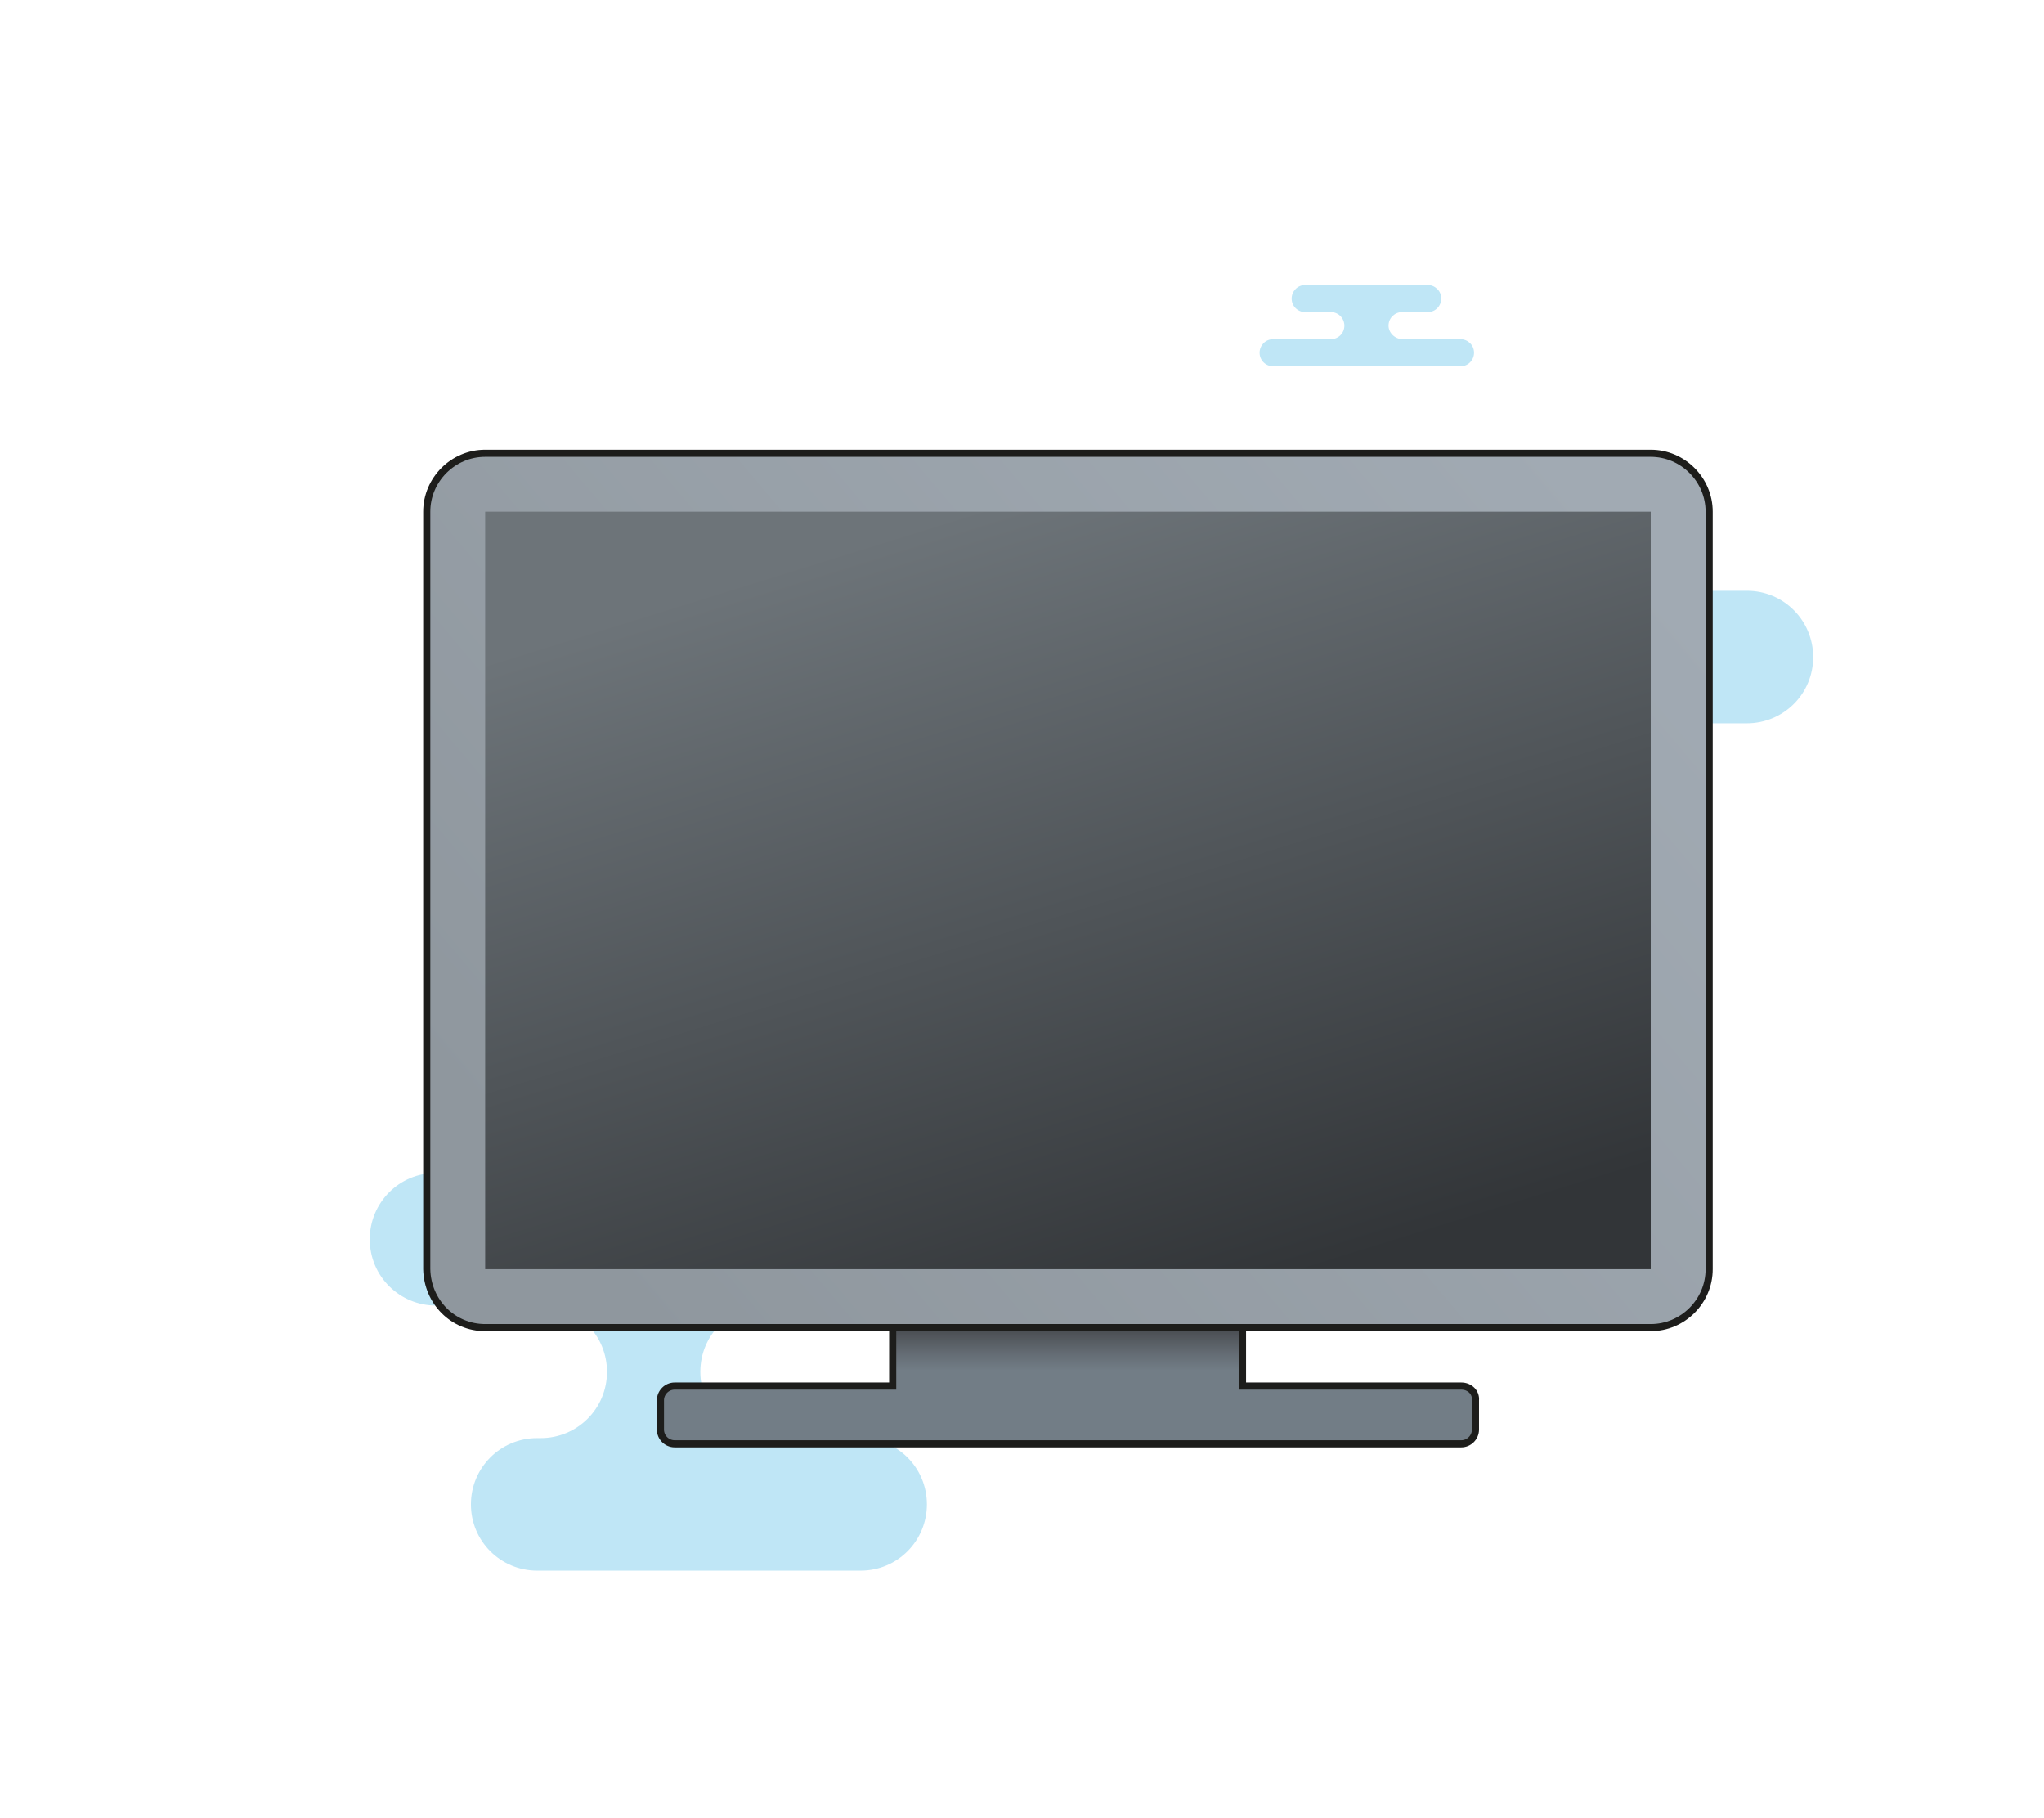
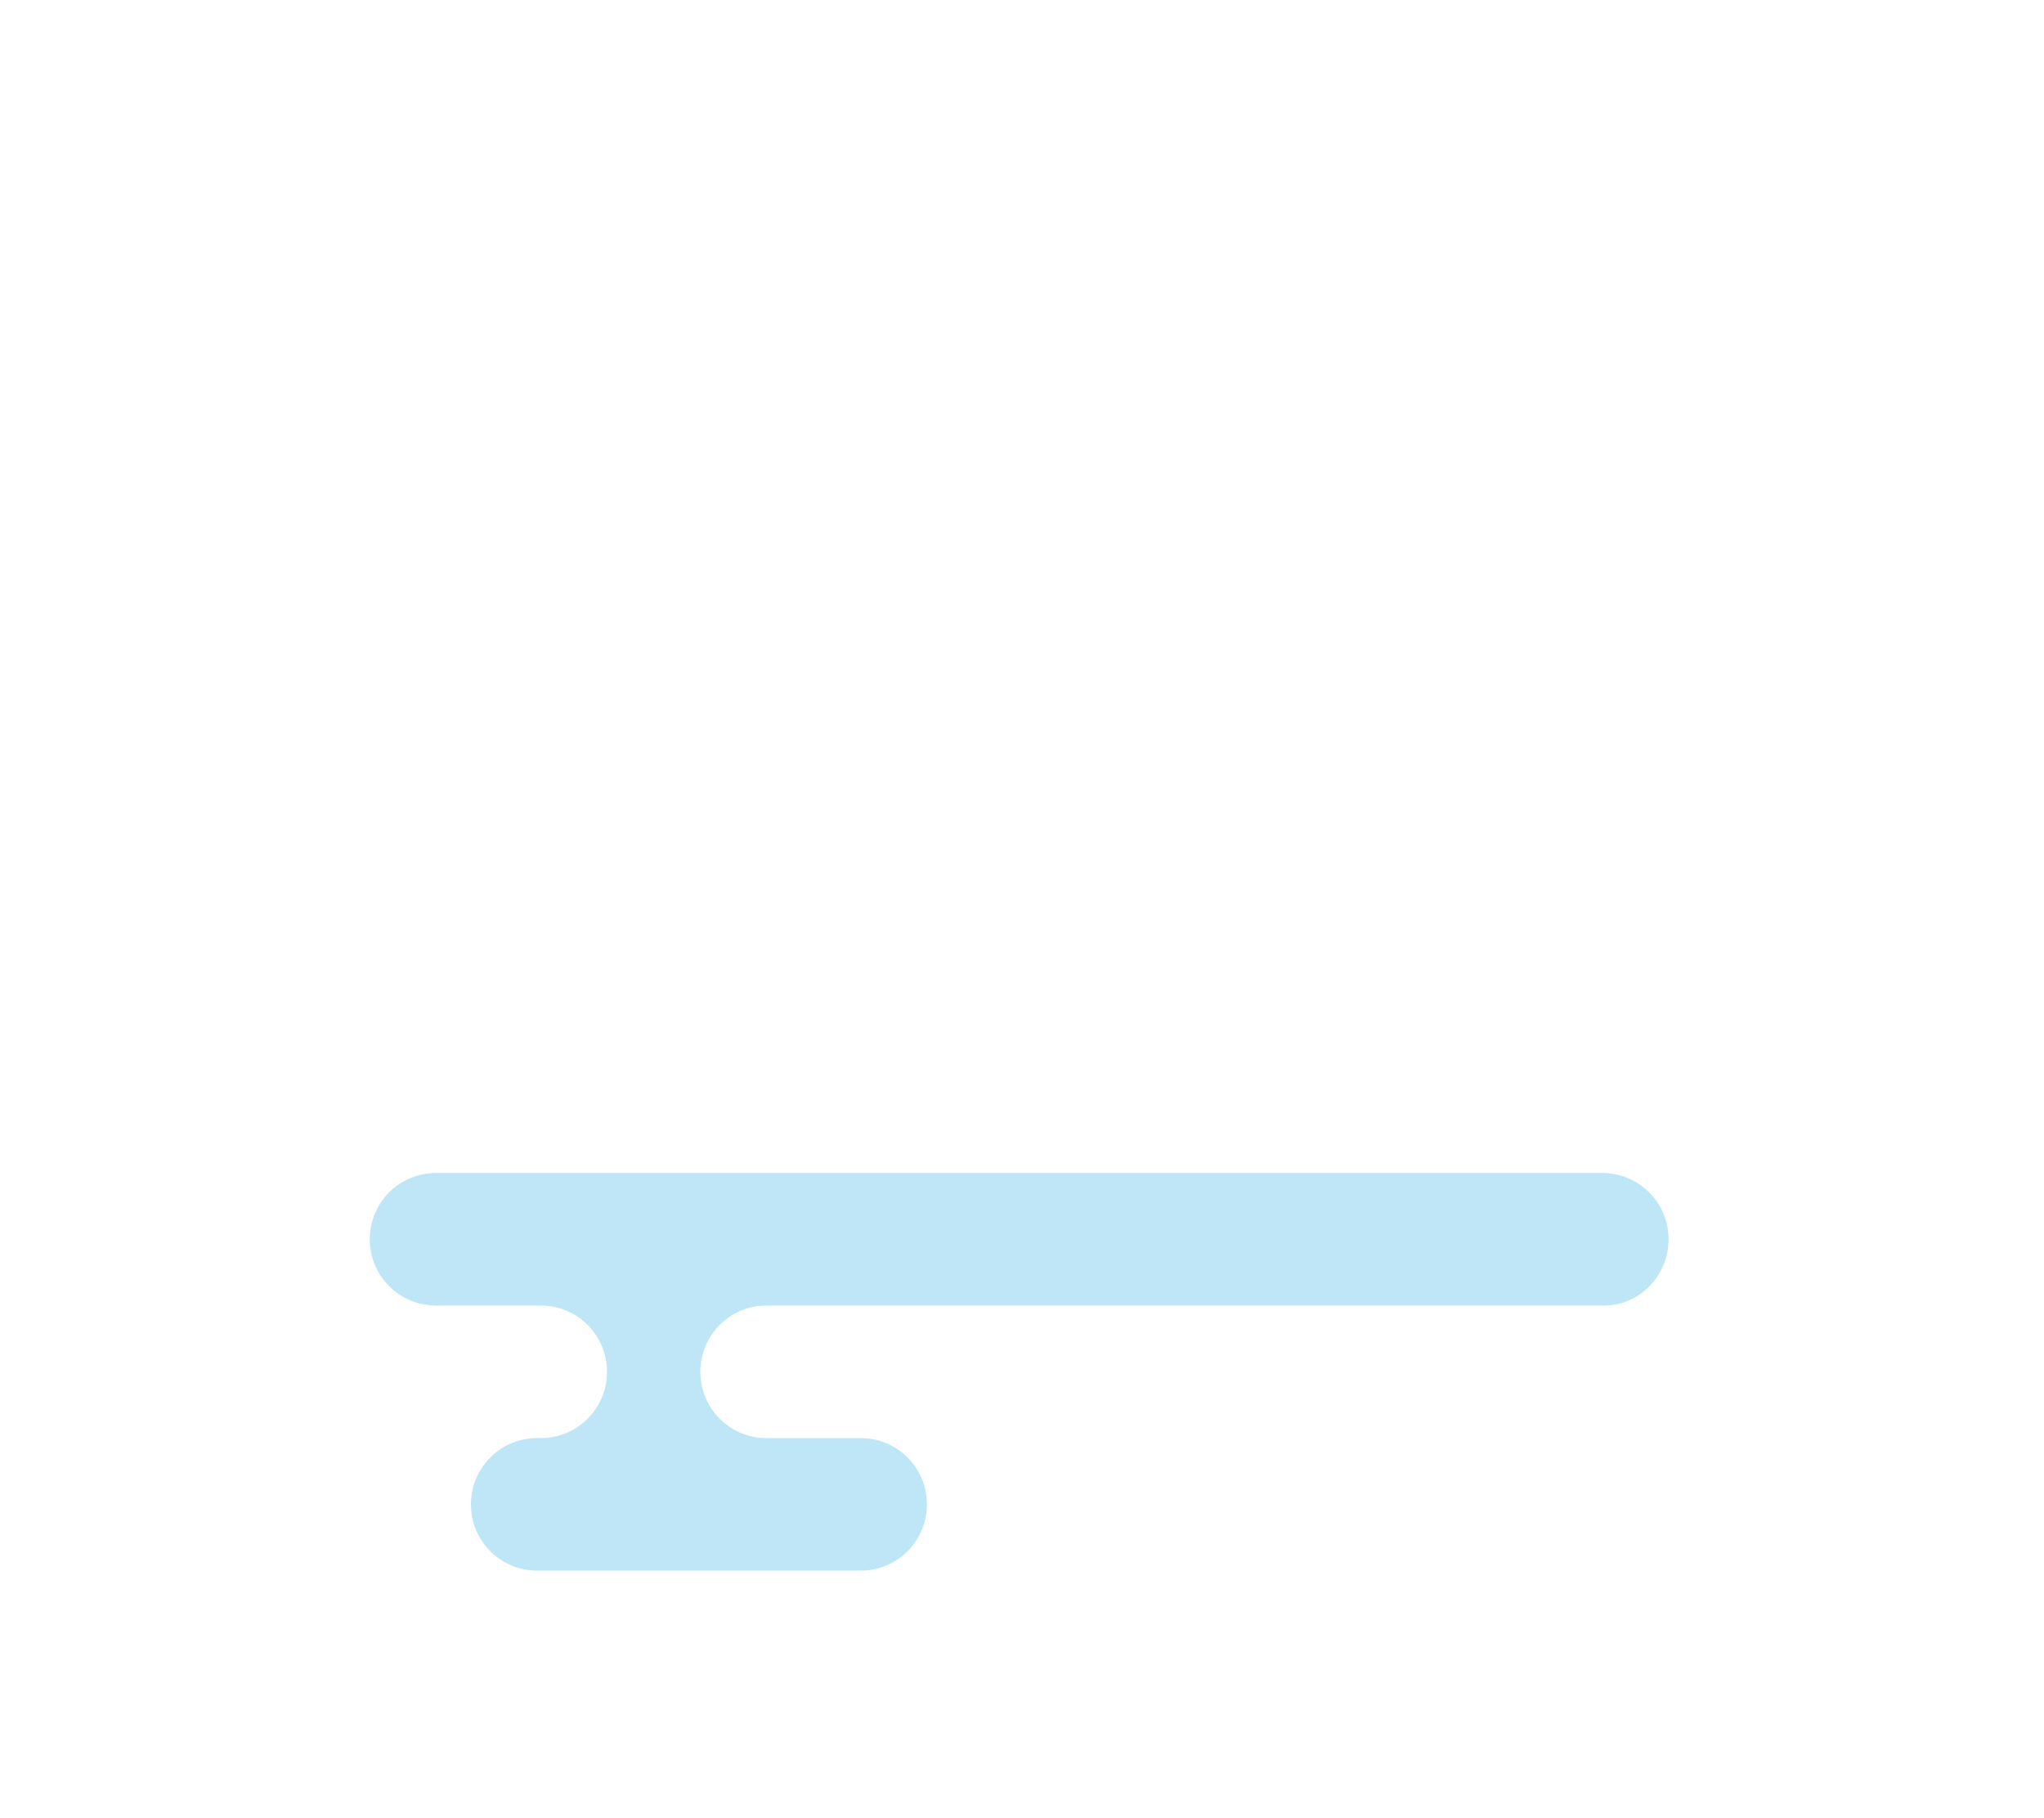
<svg xmlns="http://www.w3.org/2000/svg" version="1.1" x="0px" y="0px" viewBox="0 0 286.9 255.1" enable-background="new 0 0 286.9 255.1" xml:space="preserve">
  <g id="Layer_2">
    <g>
      <g>
        <path fill="#BFE6F6" d="M234.2,173.9L234.2,173.9c0-5.2-4.2-9.3-9.3-9.3h-51.9h-59.8H61.2c-5.2,0-9.3,4.2-9.3,9.3v0     c0,5.2,4.2,9.3,9.3,9.3h14.7c5.2,0,9.3,4.2,9.3,9.3l0,0c0,5.2-4.2,9.3-9.3,9.3h-0.5c-5.2,0-9.3,4.2-9.3,9.3l0,0     c0,5.2,4.2,9.3,9.3,9.3h45.4c5.2,0,9.3-4.2,9.3-9.3l0,0c0-5.2-4.2-9.3-9.3-9.3h-13.2c-5.2,0-9.3-4.2-9.3-9.3l0,0     c0-5.2,4.2-9.3,9.3-9.3h117.4C230,183.3,234.2,179.1,234.2,173.9z" />
      </g>
      <g>
-         <path fill="#BFE6F6" d="M146.3,92.2L146.3,92.2c0-5.2,4.2-9.3,9.3-9.3h89.6c5.2,0,9.3,4.2,9.3,9.3v0c0,5.2-4.2,9.3-9.3,9.3h-14.7     c-5.2,0-9.3,4.2-9.3,9.3l0,0c0,5.2,4.2,9.3,9.3,9.3h0.5c5.2,0,9.3,4.2,9.3,9.3l0,0c0,5.2-4.2,9.3-9.3,9.3h-45.4     c-5.2,0-9.3-4.2-9.3-9.3l0,0c0-5.2,4.2-9.3,9.3-9.3h13.2c5.2,0,9.3-4.2,9.3-9.3l0,0c0-5.2-4.2-9.3-9.3-9.3h-43.3     C150.4,101.6,146.3,97.4,146.3,92.2z" />
-       </g>
+         </g>
      <g>
-         <path fill="#BFE6F6" d="M194.9,45.7L194.9,45.7c0-1.1,0.9-1.9,1.9-1.9h3.6c1.1,0,1.9-0.9,1.9-1.9v0c0-1.1-0.9-1.9-1.9-1.9h-17.2     c-1.1,0-1.9,0.9-1.9,1.9v0c0,1.1,0.9,1.9,1.9,1.9h3.6c1.1,0,1.9,0.9,1.9,1.9v0c0,1.1-0.9,1.9-1.9,1.9h-8.1     c-1.1,0-1.9,0.9-1.9,1.9v0c0,1.1,0.9,1.9,1.9,1.9H205c1.1,0,1.9-0.9,1.9-1.9v0c0-1.1-0.9-1.9-1.9-1.9h-8.1     C195.8,47.6,194.9,46.7,194.9,45.7z" />
-       </g>
+         </g>
    </g>
    <linearGradient id="SVGID_00000050654119923810015070000005938093994721877389_" gradientUnits="userSpaceOnUse" x1="-8966.419" y1="-1738.308" x2="-8830.382" y2="-1853.086" gradientTransform="matrix(-1 0 0 -1 -8745.677 -1673.066)">
      <stop offset="0" style="stop-color:#A1AAB3" />
      <stop offset="1" style="stop-color:#8F979E" />
    </linearGradient>
-     <path fill="url(#SVGID_00000050654119923810015070000005938093994721877389_)" stroke="#1D1D1B" stroke-miterlimit="10" d="   M68.1,186.3h163.6c4.5,0,8.2-3.7,8.2-8.2V71.8c0-4.5-3.7-8.2-8.2-8.2H68.1c-4.5,0-8.2,3.7-8.2,8.2v106.3   C60,182.7,63.6,186.3,68.1,186.3z" />
    <linearGradient id="SVGID_00000014631931823305763880000017887001259844817577_" gradientUnits="userSpaceOnUse" x1="133.557" y1="-1745.35" x2="168.075" y2="-1856.574" gradientTransform="matrix(1 0 0 -1 0 -1673.066)">
      <stop offset="0" style="stop-color:#6D7479" />
      <stop offset="1" style="stop-color:#323538" />
    </linearGradient>
-     <rect x="68.1" y="71.8" fill="url(#SVGID_00000014631931823305763880000017887001259844817577_)" width="163.6" height="106.3" />
    <linearGradient id="SVGID_00000145028288702721634580000010382369262586758836_" gradientUnits="userSpaceOnUse" x1="149.917" y1="-1859.371" x2="149.917" y2="-1875.794" gradientTransform="matrix(1 0 0 -1 0 -1673.066)">
      <stop offset="0" style="stop-color:#484B4F" />
      <stop offset="0.23" style="stop-color:#656D75" />
      <stop offset="0.367" style="stop-color:#727D86" />
    </linearGradient>
-     <path fill="url(#SVGID_00000145028288702721634580000010382369262586758836_)" stroke="#1D1D1B" stroke-miterlimit="10" d="   M205.1,194.5h-30.7v-8.2h-49.1v8.2H94.7c-1.1,0-2,0.9-2,2v4.1c0,1.1,0.9,2,2,2h110.4c1.1,0,2-0.9,2-2v-4.1   C207.2,195.4,206.3,194.5,205.1,194.5z" />
  </g>
  <g id="Layer_1">
</g>
</svg>